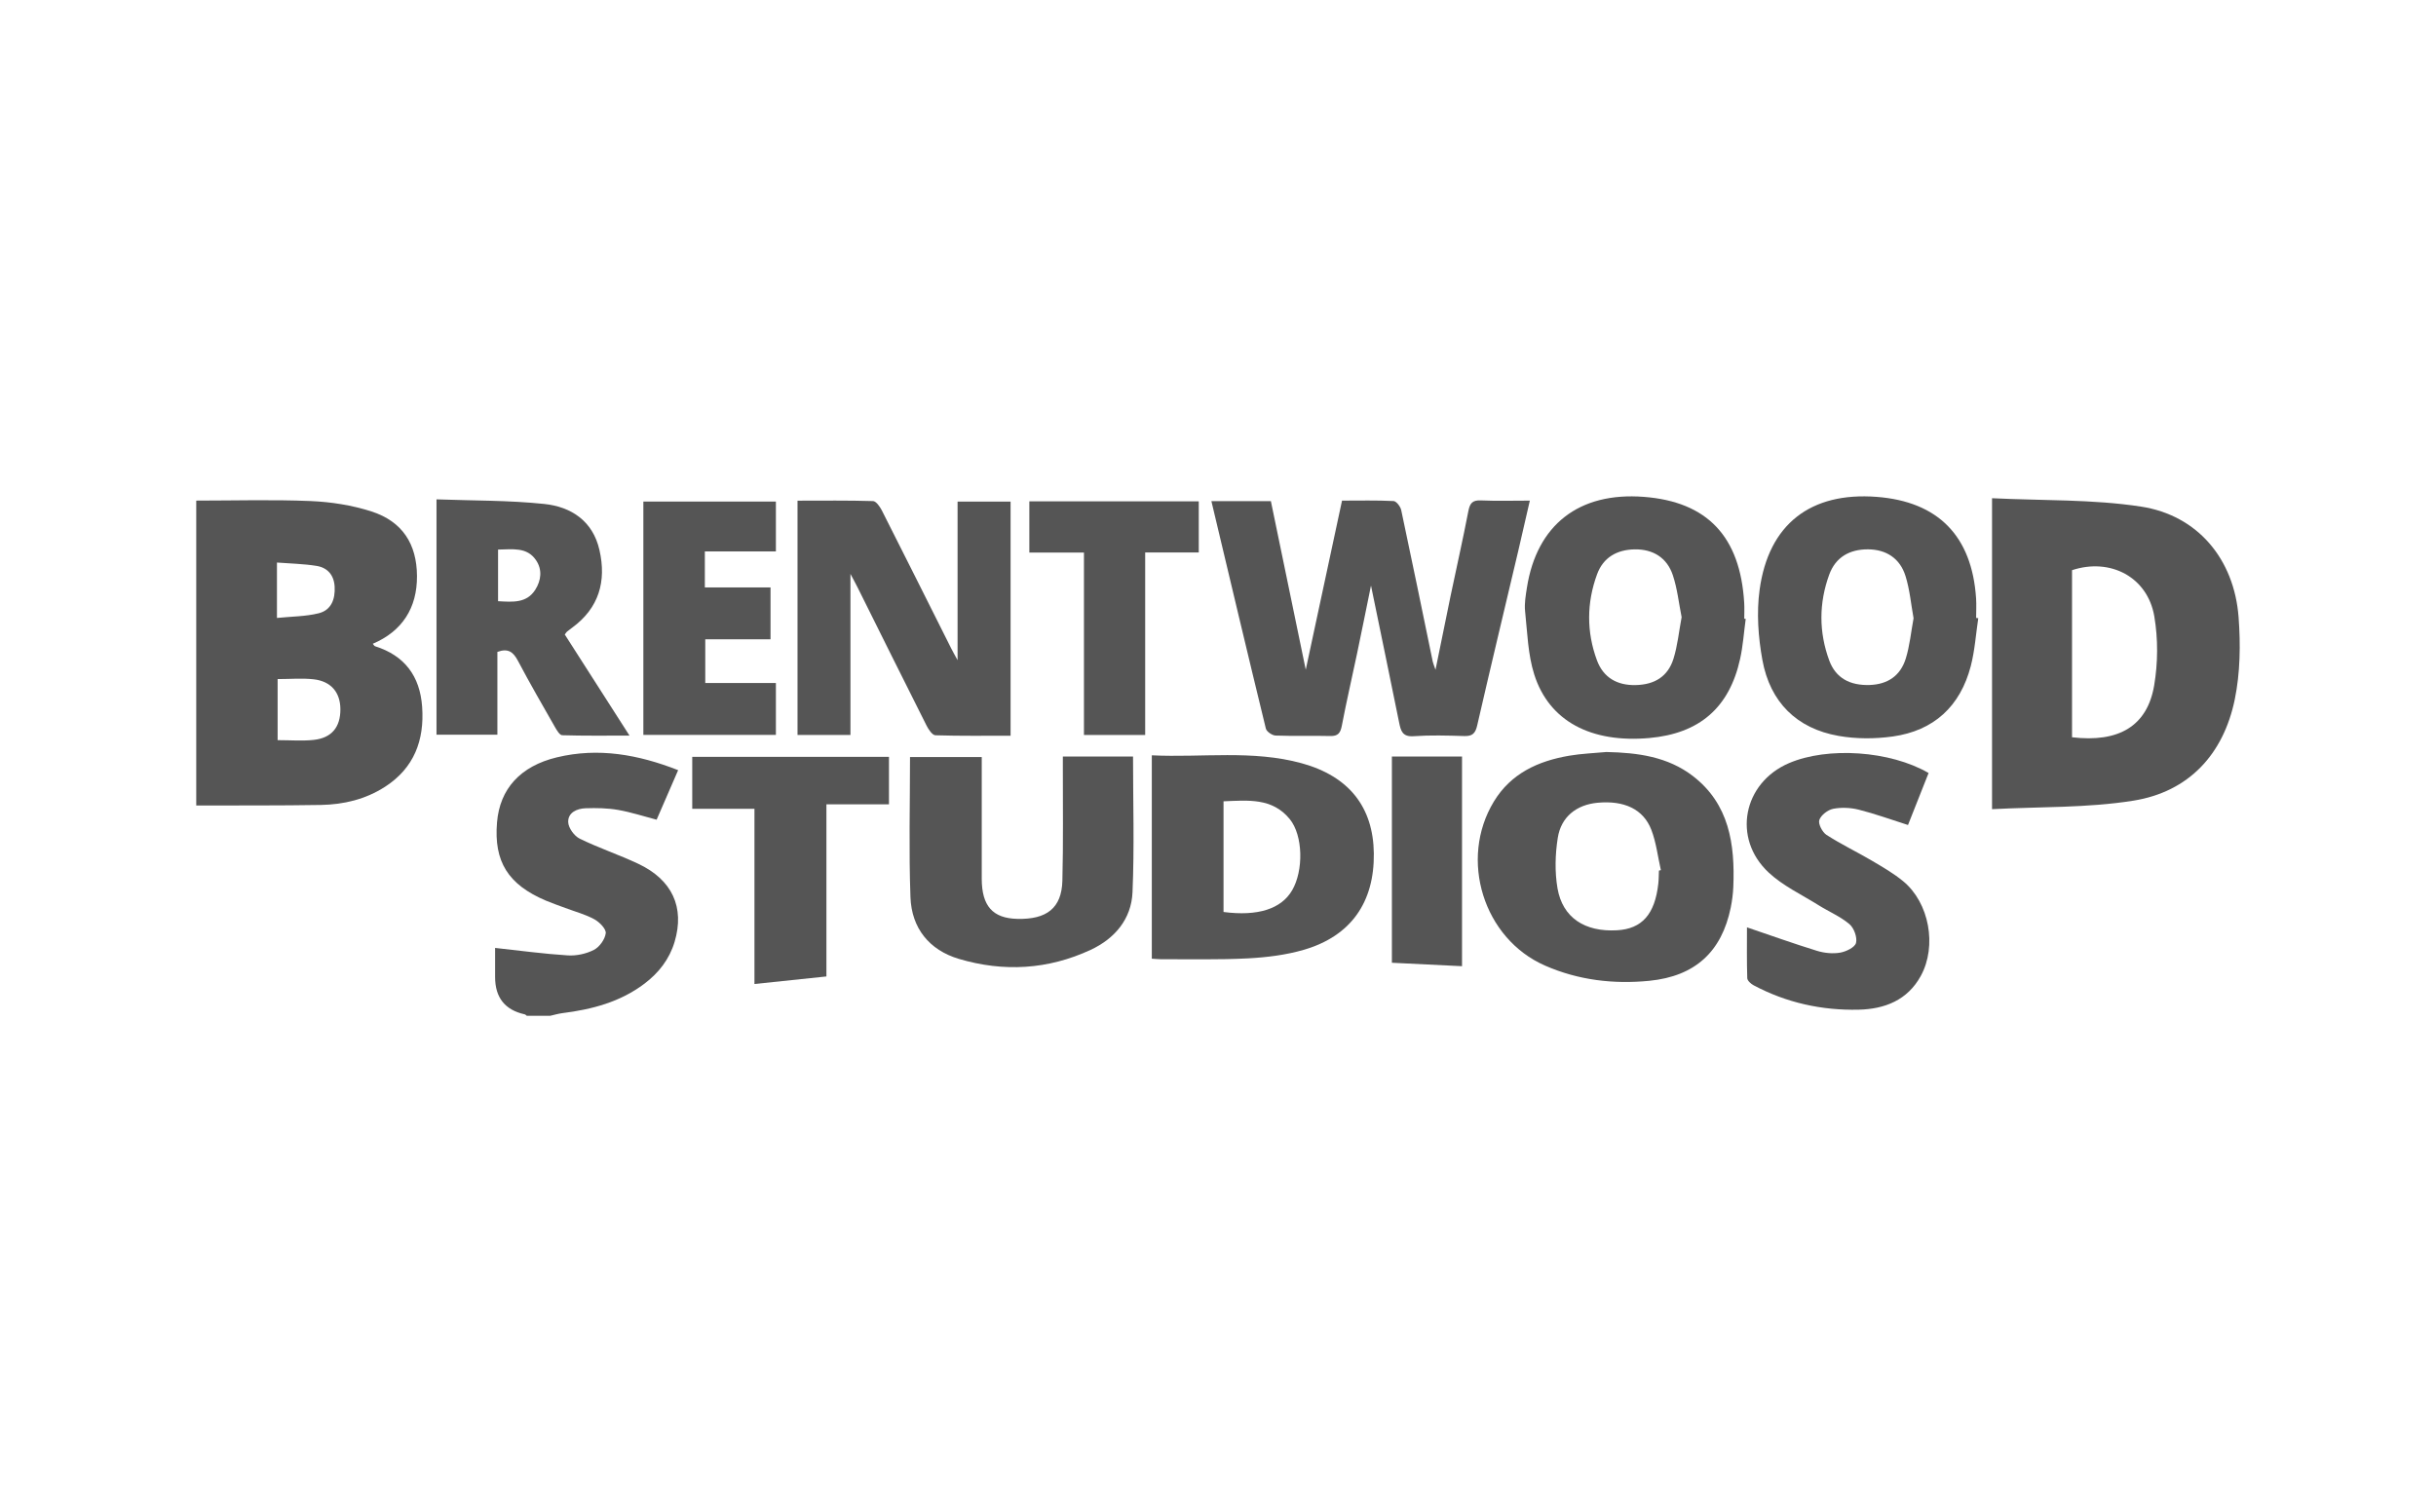
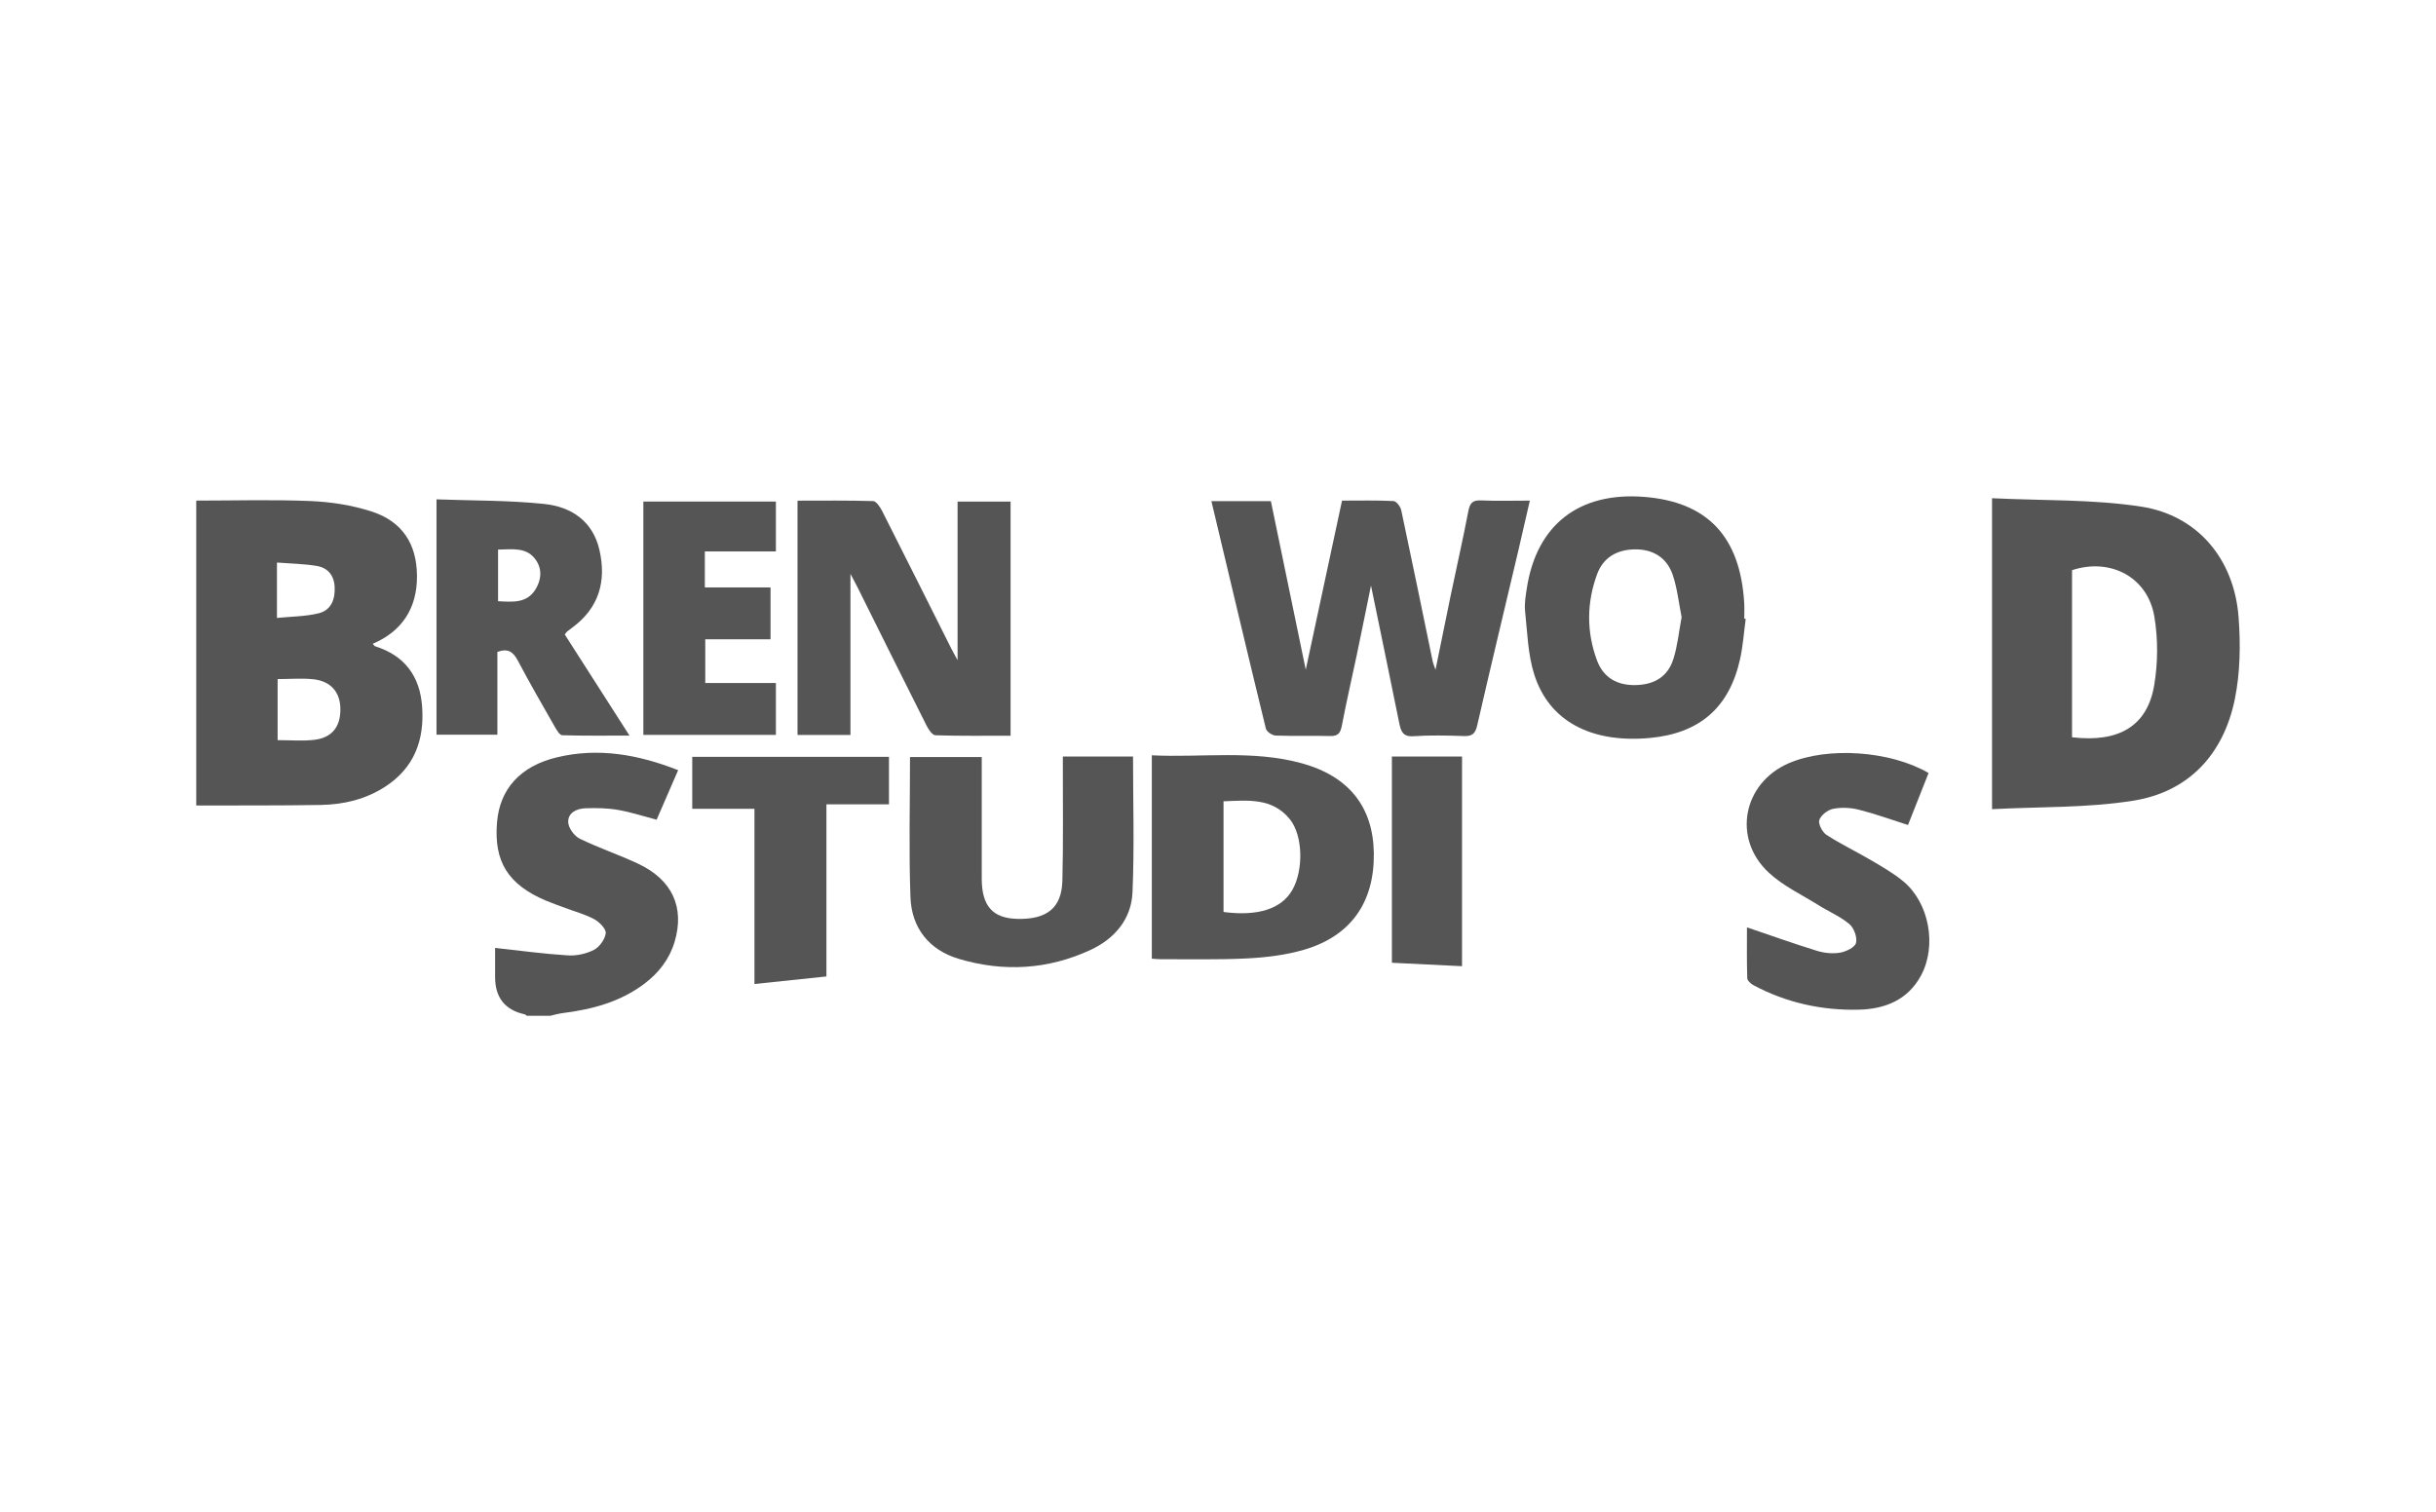
<svg xmlns="http://www.w3.org/2000/svg" width="211" height="131" viewBox="0 0 211 131" fill="none">
  <g clip-path="url(#clip0_5756_15916)">
    <path d="M17 43.368C20.301 43.368 23.607 43.27 26.902 43.407C28.676 43.483 30.497 43.766 32.182 44.311C34.859 45.176 36.1 47.135 36.118 49.893C36.138 52.673 34.834 54.687 32.291 55.772C32.361 55.852 32.413 55.964 32.489 55.987C35.044 56.791 36.378 58.573 36.565 61.237C36.77 64.137 35.865 66.533 33.358 68.156C31.666 69.249 29.772 69.7 27.8 69.735C24.201 69.796 20.599 69.771 16.998 69.783V43.368H17ZM24.047 58.83V64.121C25.151 64.121 26.169 64.206 27.166 64.1C28.732 63.935 29.493 62.99 29.484 61.432C29.475 59.988 28.676 59.02 27.173 58.85C26.178 58.738 25.158 58.83 24.047 58.83ZM23.989 53.534C25.277 53.404 26.476 53.41 27.606 53.129C28.685 52.861 29.048 51.92 28.985 50.82C28.926 49.799 28.353 49.176 27.421 49.026C26.306 48.845 25.164 48.826 23.989 48.735V53.534Z" fill="#555555" />
-     <path d="M45.628 88C45.567 87.957 45.513 87.888 45.445 87.874C43.738 87.499 42.884 86.421 42.884 84.64C42.884 83.737 42.884 82.83 42.884 82.121C45.03 82.354 47.097 82.638 49.171 82.768C49.925 82.817 50.771 82.636 51.441 82.292C51.924 82.045 52.402 81.379 52.468 80.848C52.513 80.482 51.926 79.882 51.486 79.642C50.703 79.214 49.819 78.981 48.974 78.663C48.413 78.452 47.844 78.26 47.291 78.026C44.008 76.637 42.764 74.642 43.051 71.239C43.294 68.339 45.073 66.371 48.239 65.609C51.834 64.744 55.284 65.368 58.739 66.721C58.105 68.183 57.505 69.563 56.875 71.014C55.742 70.719 54.648 70.358 53.524 70.163C52.61 70.005 51.66 69.991 50.728 70.021C49.976 70.046 49.187 70.387 49.216 71.225C49.234 71.726 49.739 72.422 50.209 72.653C51.856 73.461 53.61 74.044 55.27 74.825C58.222 76.209 59.324 78.603 58.432 81.594C57.985 83.093 57.065 84.274 55.832 85.21C53.722 86.812 51.274 87.448 48.713 87.771C48.356 87.817 48.006 87.922 47.654 88.002H45.626L45.628 88Z" fill="#555555" />
+     <path d="M45.628 88C45.567 87.957 45.513 87.888 45.445 87.874C43.738 87.499 42.884 86.421 42.884 84.64C42.884 83.737 42.884 82.83 42.884 82.121C45.03 82.354 47.097 82.638 49.171 82.768C49.925 82.817 50.771 82.636 51.441 82.292C51.924 82.045 52.402 81.379 52.468 80.848C52.513 80.482 51.926 79.882 51.486 79.642C50.703 79.214 49.819 78.981 48.974 78.663C48.413 78.452 47.844 78.26 47.291 78.026C44.008 76.637 42.764 74.642 43.051 71.239C43.294 68.339 45.073 66.371 48.239 65.609C51.834 64.744 55.284 65.368 58.739 66.721C58.105 68.183 57.505 69.563 56.875 71.014C55.742 70.719 54.648 70.358 53.524 70.163C52.61 70.005 51.66 69.991 50.728 70.021C49.976 70.046 49.187 70.387 49.216 71.225C49.234 71.726 49.739 72.422 50.209 72.653C51.856 73.461 53.61 74.044 55.27 74.825C58.222 76.209 59.324 78.603 58.432 81.594C57.985 83.093 57.065 84.274 55.832 85.21C53.722 86.812 51.274 87.448 48.713 87.771C48.356 87.817 48.006 87.922 47.654 88.002H45.626Z" fill="#555555" />
    <path d="M172.546 43.162C176.942 43.377 181.254 43.245 185.449 43.888C190.367 44.641 193.526 48.453 193.901 53.477C194.077 55.827 194.043 58.283 193.573 60.578C192.594 65.354 189.581 68.593 184.799 69.362C180.798 70.005 176.676 69.881 172.546 70.101V43.162ZM179.474 63.871C183.531 64.354 185.993 62.899 186.589 59.377C186.918 57.436 186.93 55.349 186.603 53.41C186.027 49.993 182.793 48.3 179.474 49.396V63.871Z" fill="#555555" />
    <path d="M110.08 43.414C111.091 48.302 112.093 53.143 113.101 58.02C114.151 53.122 115.189 48.286 116.243 43.37C117.793 43.37 119.253 43.334 120.706 43.407C120.948 43.419 121.304 43.885 121.37 44.192C122.304 48.561 123.195 52.939 124.1 57.312C124.13 57.45 124.188 57.582 124.339 58.026C124.816 55.692 125.224 53.653 125.648 51.618C126.158 49.172 126.713 46.735 127.185 44.281C127.318 43.592 127.542 43.32 128.268 43.352C129.615 43.412 130.965 43.37 132.511 43.37C132.163 44.881 131.845 46.293 131.513 47.703C130.322 52.749 129.11 57.793 127.95 62.848C127.79 63.544 127.528 63.787 126.831 63.766C125.368 63.72 123.897 63.677 122.439 63.78C121.48 63.846 121.336 63.318 121.191 62.606C120.402 58.713 119.594 54.822 118.752 50.73C118.325 52.813 117.942 54.731 117.54 56.644C117.105 58.72 116.624 60.786 116.227 62.867C116.105 63.505 115.895 63.782 115.22 63.764C113.643 63.723 112.066 63.782 110.49 63.723C110.192 63.711 109.712 63.386 109.646 63.123C108.051 56.58 106.501 50.028 104.928 43.416H110.08V43.414Z" fill="#555555" />
    <path d="M82.943 57.194V43.452H87.534V63.737C85.349 63.737 83.185 63.767 81.023 63.699C80.754 63.689 80.425 63.197 80.256 62.861C78.25 58.877 76.27 54.881 74.28 50.887C74.118 50.56 73.939 50.239 73.664 49.72V63.669H69.079V43.374C71.29 43.374 73.457 43.344 75.621 43.41C75.887 43.42 76.219 43.896 76.386 44.225C78.403 48.203 80.393 52.194 82.395 56.181C82.54 56.469 82.702 56.751 82.943 57.192V57.194Z" fill="#555555" />
-     <path d="M139.161 65.149C141.84 65.208 144.444 65.545 146.635 67.231C149.788 69.659 150.284 73.14 150.135 76.825C150.11 77.429 150.031 78.036 149.912 78.628C149.131 82.443 146.841 84.574 142.858 84.97C139.761 85.277 136.708 84.915 133.822 83.65C128.496 81.317 126.355 74.454 129.392 69.444C130.877 66.993 133.24 65.927 135.921 65.469C136.988 65.286 138.08 65.249 139.159 65.147L139.161 65.149ZM143.693 75.422C143.749 75.408 143.803 75.395 143.86 75.381C143.593 74.212 143.46 72.992 143.034 71.886C142.339 70.088 140.666 69.33 138.374 69.545C136.564 69.717 135.219 70.747 134.93 72.587C134.704 74.015 134.664 75.541 134.907 76.96C135.35 79.51 137.277 80.752 140.066 80.592C142.223 80.468 143.341 79.21 143.638 76.557C143.681 76.182 143.674 75.802 143.693 75.422Z" fill="#555555" />
    <path d="M151.21 53.612C151.052 54.773 150.975 55.951 150.722 57.091C149.788 61.32 147.195 63.549 142.864 63.936C137.819 64.387 134.174 62.483 132.89 58.425C132.342 56.693 132.294 54.788 132.1 52.953C132.03 52.287 132.152 51.589 132.256 50.919C133.113 45.456 136.778 42.613 142.382 43.044C147.883 43.465 150.738 46.479 151.079 52.237C151.106 52.69 151.083 53.145 151.083 53.601C151.126 53.605 151.169 53.61 151.21 53.612ZM145.658 53.466C145.414 52.253 145.286 50.999 144.898 49.834C144.39 48.307 143.174 47.568 141.594 47.593C140.064 47.618 138.872 48.282 138.333 49.754C137.43 52.216 137.412 54.738 138.322 57.201C138.881 58.711 140.082 59.389 141.686 59.35C143.316 59.311 144.469 58.613 144.952 57.07C145.308 55.931 145.423 54.715 145.658 53.466Z" fill="#555555" />
-     <path d="M171.352 53.555C171.145 54.937 171.054 56.349 170.707 57.692C169.797 61.201 167.493 63.306 163.948 63.803C162.409 64.018 160.775 64.022 159.248 63.752C155.621 63.114 153.322 60.825 152.656 57.187C152.293 55.205 152.141 53.085 152.412 51.101C153.188 45.398 156.844 42.608 162.554 43.045C167.875 43.453 170.804 46.435 171.163 51.829C171.201 52.394 171.167 52.966 171.167 53.534C171.228 53.541 171.291 53.548 171.352 53.555ZM165.749 53.568C165.526 52.337 165.419 51.081 165.052 49.907C164.571 48.364 163.373 47.6 161.8 47.591C160.218 47.584 158.999 48.261 158.444 49.778C157.544 52.241 157.537 54.763 158.446 57.223C159.006 58.738 160.229 59.397 161.942 59.342C163.488 59.292 164.607 58.56 165.076 57.045C165.417 55.939 165.526 54.763 165.747 53.568H165.749Z" fill="#555555" />
    <path d="M99.767 83.055V65.435C104.129 65.645 108.487 64.95 112.752 66.124C116.854 67.254 118.948 69.927 118.998 73.93C119.05 78.166 117.014 81.089 112.95 82.279C111.386 82.736 109.719 82.94 108.085 83.027C105.578 83.157 103.062 83.089 100.55 83.1C100.329 83.1 100.108 83.075 99.765 83.055H99.767ZM105.982 79.008C108.954 79.397 110.982 78.741 111.921 77.129C112.919 75.422 112.873 72.378 111.714 70.959C110.195 69.099 108.094 69.337 105.979 69.419V79.008H105.982Z" fill="#555555" />
    <path d="M48.916 54.964C50.766 57.855 52.574 60.681 54.526 63.727C52.461 63.727 50.577 63.752 48.697 63.695C48.478 63.688 48.225 63.261 48.065 62.981C46.98 61.08 45.883 59.182 44.861 57.246C44.466 56.5 44.026 56.129 43.082 56.477V63.65H37.809V43.261C40.952 43.377 44.064 43.336 47.14 43.659C49.466 43.901 51.349 45.126 51.924 47.655C52.542 50.371 51.874 52.681 49.563 54.374C49.412 54.486 49.261 54.596 49.117 54.717C49.06 54.763 49.024 54.834 48.923 54.964H48.916ZM43.141 47.611V52.083C44.416 52.156 45.619 52.266 46.366 51.088C46.878 50.278 46.989 49.342 46.42 48.518C45.63 47.371 44.403 47.595 43.141 47.611Z" fill="#555555" />
    <path d="M151.316 80.338C153.367 81.034 155.364 81.75 157.39 82.375C158.02 82.569 158.747 82.64 159.39 82.53C159.904 82.441 160.667 82.073 160.764 81.686C160.884 81.205 160.586 80.391 160.191 80.059C159.397 79.39 158.401 78.974 157.51 78.415C156.05 77.5 154.434 76.745 153.193 75.587C150.018 72.623 150.979 67.819 154.958 66.112C158.313 64.673 163.723 65.032 167.049 66.968C166.451 68.481 165.846 70.007 165.266 71.472C163.793 71.003 162.418 70.502 161.01 70.147C160.299 69.968 159.498 69.93 158.785 70.069C158.32 70.161 157.729 70.614 157.584 71.039C157.472 71.371 157.844 72.094 158.203 72.326C159.462 73.14 160.823 73.79 162.118 74.552C163.055 75.104 164.009 75.653 164.846 76.342C167.11 78.203 167.789 81.947 166.383 84.531C165.221 86.668 163.222 87.419 161.001 87.471C157.81 87.547 154.737 86.874 151.886 85.354C151.654 85.231 151.349 84.952 151.343 84.739C151.295 83.242 151.318 81.743 151.318 80.34L151.316 80.338Z" fill="#555555" />
    <path d="M98.14 65.538C98.14 69.502 98.262 73.409 98.095 77.301C97.996 79.631 96.545 81.322 94.471 82.288C90.781 84.004 86.924 84.224 83.05 83.069C80.491 82.306 78.961 80.414 78.862 77.729C78.715 73.717 78.823 69.696 78.823 65.586H85.036C85.036 66.376 85.036 67.161 85.036 67.943C85.036 70.676 85.031 73.406 85.036 76.139C85.043 78.489 85.986 79.549 88.1 79.604C90.668 79.672 91.957 78.665 92.02 76.308C92.106 73.01 92.054 69.708 92.061 66.408C92.061 66.147 92.061 65.884 92.061 65.54H98.138L98.14 65.538Z" fill="#555555" />
    <path d="M61.052 47.77V50.891H66.741V55.384H61.088V59.171H67.206V63.666H55.726V43.451H67.206V47.772H61.052V47.77Z" fill="#555555" />
    <path d="M77 65.565V69.678H71.582V84.593C69.442 84.817 67.42 85.03 65.349 85.247V70.069H59.96V65.565H77Z" fill="#555555" />
-     <path d="M93.891 47.87H89.159V43.433H103.834V47.861H99.192V63.673H93.889V47.87H93.891Z" fill="#555555" />
    <path d="M126.637 65.542V83.704C124.651 83.608 122.656 83.51 120.562 83.406V65.542H126.637Z" fill="#555555" />
  </g>
  <defs>
    <clipPath id="clip0_5756_15916">
      <rect width="177" height="45" fill="white" transform="translate(17 43)" />
    </clipPath>
  </defs>
</svg>